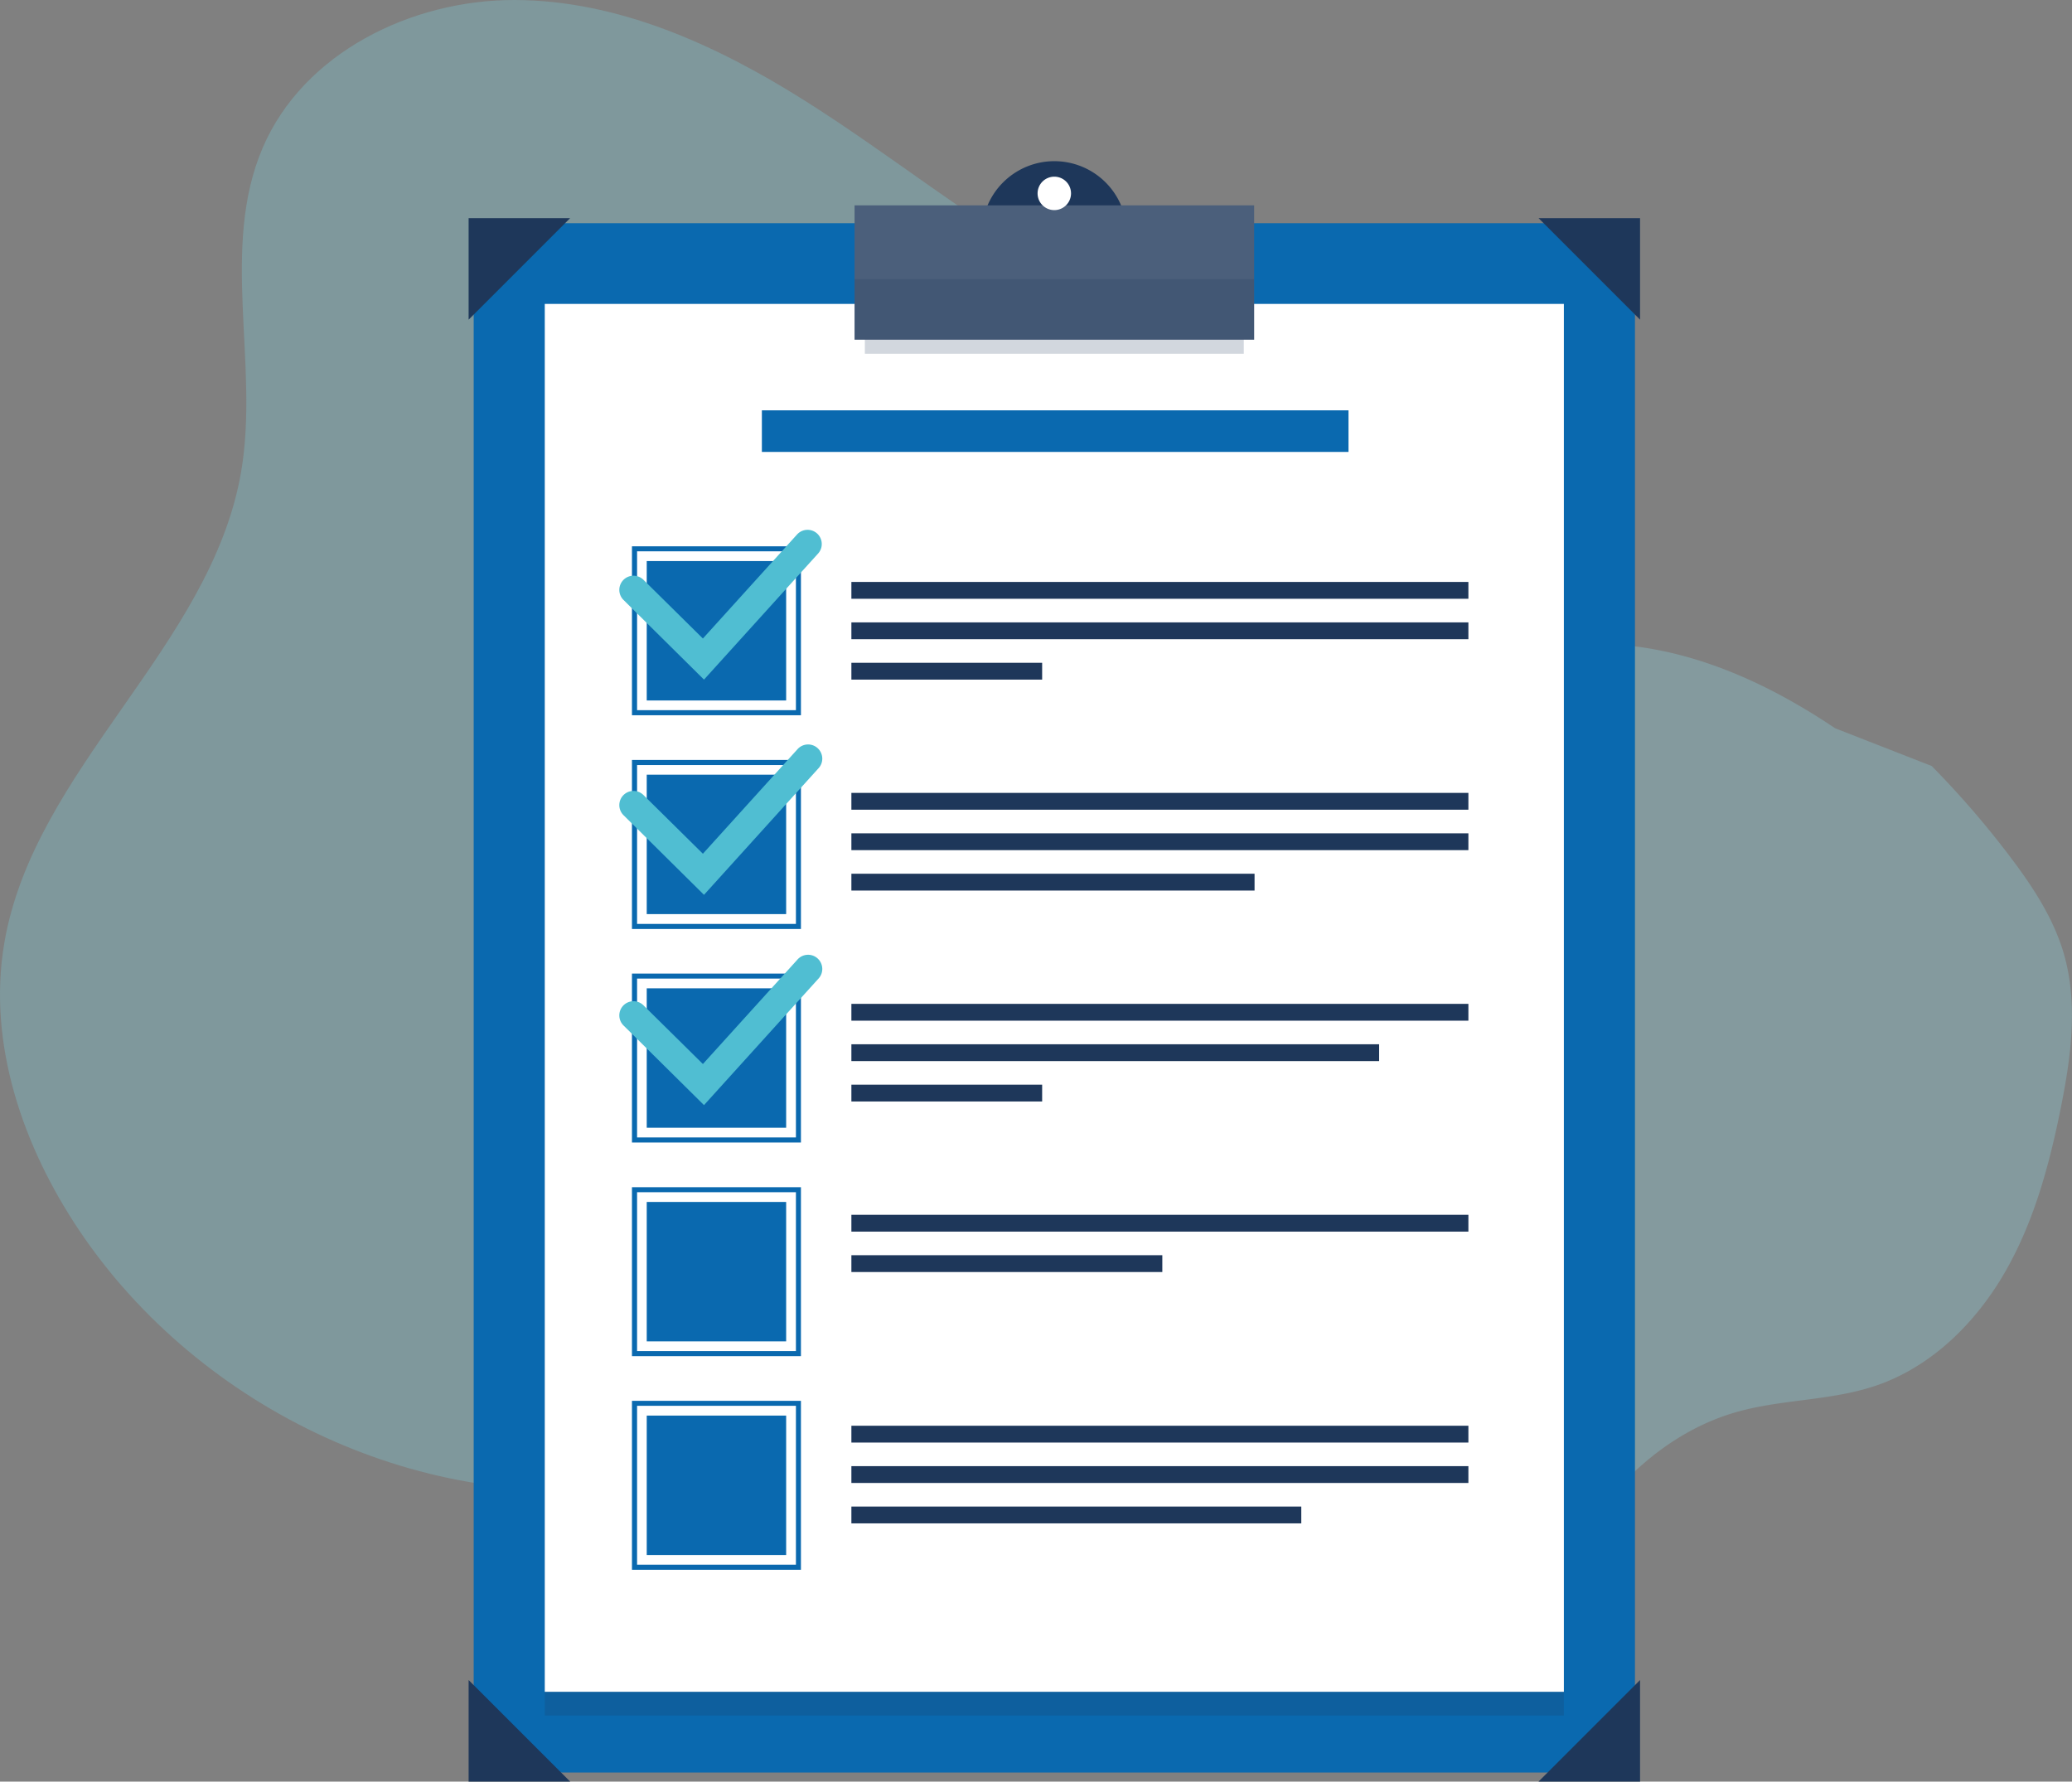
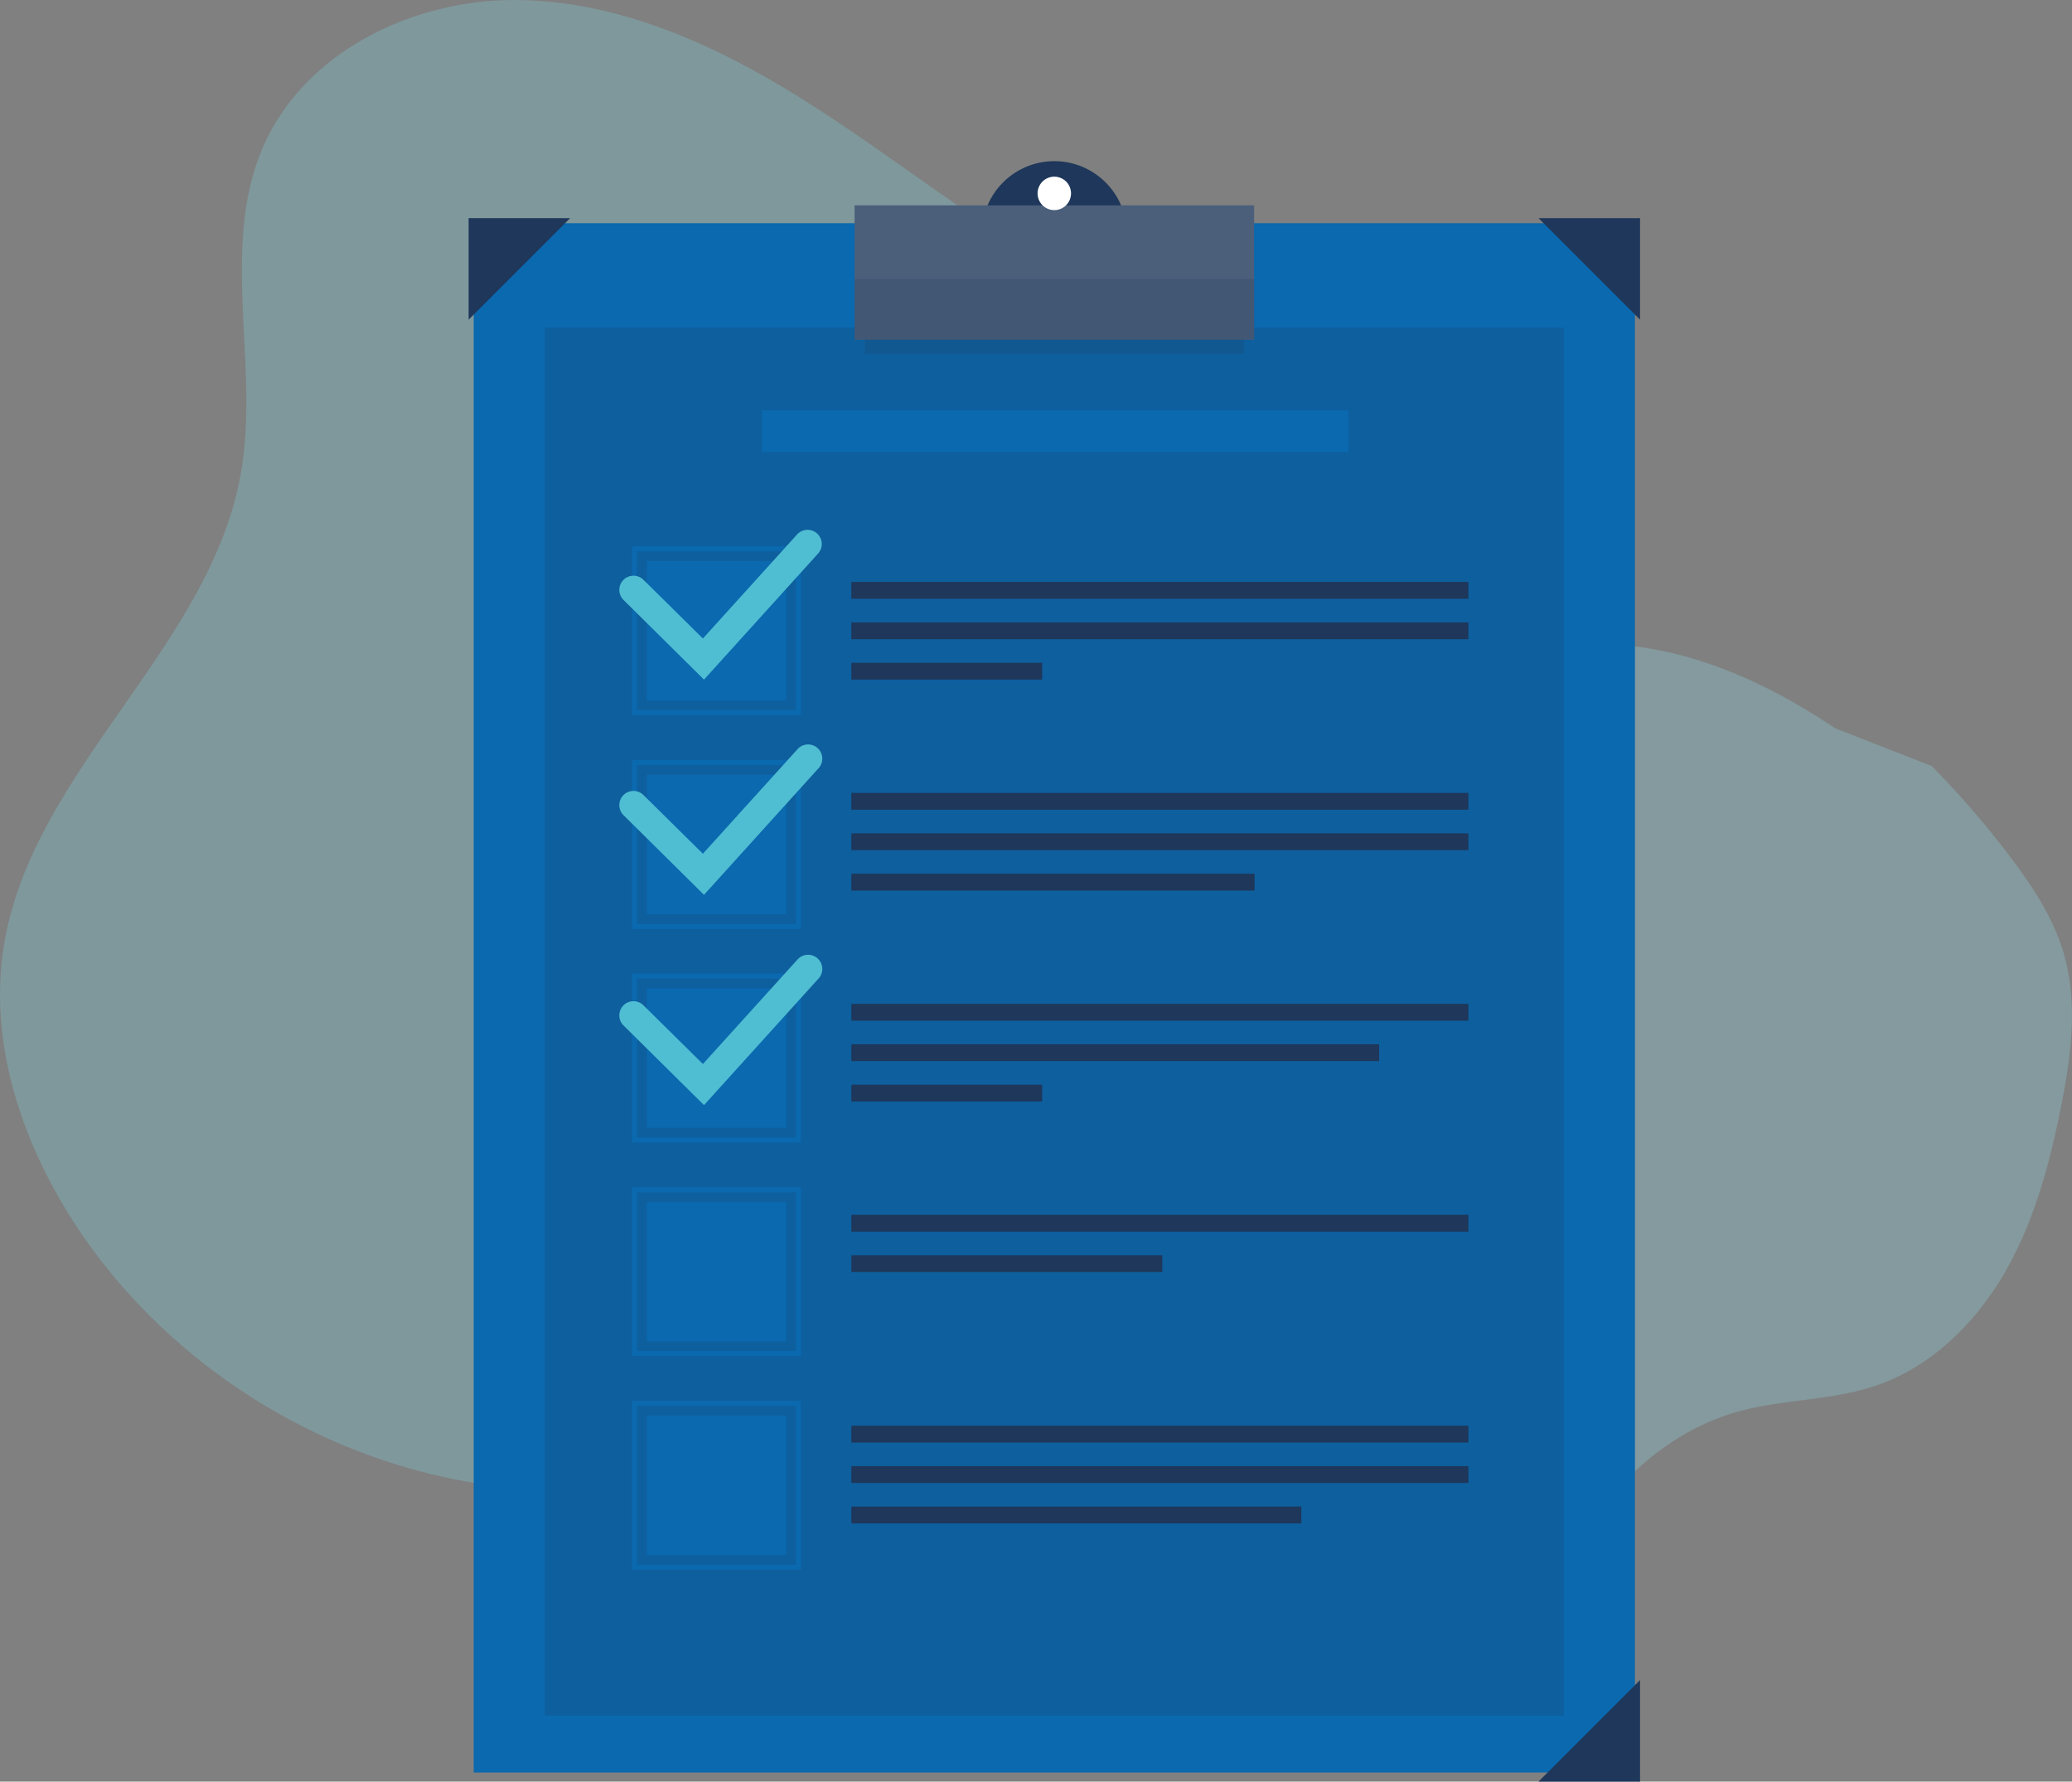
<svg xmlns="http://www.w3.org/2000/svg" width="600" height="515.88" viewBox="0 0 600 515.88">
  <rect x="0" y="0" width="600" height="515.88" fill="#808080" stroke="none" />
  <defs>
    <clipPath id="a">
      <rect x="247.46" y="59.46" width="115.71" height="38.9" style="fill:#4b5f7b" />
    </clipPath>
  </defs>
  <g style="isolation:isolate">
    <path d="M368.36,93.22c-21.07,4-42.54-4.31-61.25-14.8-26-14.62-49.26-33.7-74.54-49.58S178.88.06,149,0,87.86,15.3,76.09,42.74c-12.48,29.09-.9,62.88-6.3,94.07C61,187.39,9.77,222.58,1.22,273.2c-4.89,29,5.42,58.86,21.83,83.25,34.93,51.89,100.18,82.74,162,73.32,39.36-6,75.24-26.89,105.11-53.2s54.42-58,78.78-89.52" style="fill:#7ccedd;opacity:0.3" />
    <path d="M559.38,221.81a267.2,267.2,0,0,1,22.5,26c6.65,8.76,12.86,18.13,15.86,28.71,4,14.21,2,29.38-.9,43.87-3.31,16.62-7.77,33.25-16.22,47.94s-21.28,27.41-37.33,32.88c-13,4.45-27.34,3.9-40.59,7.71-25.66,7.39-44.14,30.2-55.42,54.4-5.95,12.75-11.24,27.21-23.47,34.17-14.34,8.16-33.85,1.92-44-11s-12.36-30.78-9.87-47.09,9.11-31.63,15-47,11.16-31.48,10.74-48c-.68-27.2-16.76-52.7-15-79.85,1-15.26,7.6-29.72,16.37-42.24,7.29-10.4,16.25-19.83,27.24-26.2,16.44-9.52,36.56-11.53,55.24-8s36.08,12.15,51.86,22.75" style="fill:#8dd5e2;opacity:0.3" />
    <rect x="137.17" y="64.63" width="336.27" height="448.62" style="fill:#0a69af" />
    <rect x="157.75" y="94.87" width="295.11" height="401.88" style="fill:#1e375a;opacity:0.2;mix-blend-mode:multiply" />
-     <rect x="157.75" y="88" width="295.11" height="401.88" style="fill:#fff" />
    <polygon points="135.7 92.56 135.7 63.16 165.1 63.16 135.7 92.56" style="fill:#1e375a" />
    <polygon points="474.92 92.56 474.92 63.16 445.52 63.16 474.92 92.56" style="fill:#1e375a" />
-     <polygon points="135.7 486.48 135.7 515.88 165.1 515.88 135.7 486.48" style="fill:#1e375a" />
    <polygon points="474.92 486.48 474.92 515.88 445.52 515.88 474.92 486.48" style="fill:#1e375a" />
    <path d="M305.31,75.68h0c-11.6,0-21,5.37-21-6.23V67.67a21,21,0,0,1,21-21h0a21,21,0,0,1,21,21v1.78C326.32,81.05,316.91,75.68,305.31,75.68Z" style="fill:#1e375a" />
    <rect x="250.44" y="92.56" width="109.73" height="9.87" style="fill:#1e375a;opacity:0.2;mix-blend-mode:multiply" />
    <rect x="247.46" y="59.46" width="115.71" height="38.9" style="fill:#4b5f7b" />
    <g style="clip-path:url(#a)">
      <rect x="235.9" y="80.83" width="141.9" height="22.3" style="fill:#1e375a;opacity:0.2;mix-blend-mode:multiply" />
    </g>
    <rect x="187.28" y="162.46" width="40.37" height="40.37" style="fill:#0a69af" />
    <path d="M231.93,207.11H183V158.19h48.93Zm-47.45-1.47h46v-46h-46Z" style="fill:#0a69af" />
    <rect x="187.28" y="224.32" width="40.37" height="40.37" style="fill:#0a69af" />
    <path d="M231.93,269H183V220.05h48.93Zm-47.45-1.47h46v-46h-46Z" style="fill:#0a69af" />
    <rect x="187.28" y="286.18" width="40.37" height="40.37" style="fill:#0a69af" />
    <path d="M231.93,330.83H183V281.91h48.93Zm-47.45-1.47h46v-46h-46Z" style="fill:#0a69af" />
    <path d="M203.86,196.79l-23.3-23.06a4.1,4.1,0,1,1,5.77-5.84l17.21,17,27.3-30.16a4.11,4.11,0,0,1,6.09,5.52Z" style="fill:#50bed2" />
    <path d="M203.86,259.11l-23.3-23.06a4.1,4.1,0,1,1,5.77-5.84l17.21,17,27.3-30.16a4.11,4.11,0,1,1,6.09,5.51Z" style="fill:#50bed2" />
    <path d="M203.86,320l-23.3-23.06a4.1,4.1,0,1,1,5.77-5.84l17.21,17,27.3-30.15a4.11,4.11,0,1,1,6.09,5.51Z" style="fill:#50bed2" />
    <rect x="187.28" y="348.04" width="40.37" height="40.37" style="fill:#0a69af" />
    <path d="M231.93,392.69H183V343.77h48.93Zm-47.45-1.47h46v-46h-46Z" style="fill:#0a69af" />
    <rect x="187.28" y="409.9" width="40.37" height="40.37" style="fill:#0a69af" />
    <path d="M231.93,454.55H183V405.63h48.93Zm-47.45-1.48h46v-46h-46Z" style="fill:#0a69af" />
    <rect x="246.54" y="168.51" width="178.67" height="4.87" style="fill:#1e375a" />
    <rect x="246.54" y="180.22" width="178.67" height="4.87" style="fill:#1e375a" />
    <rect x="246.54" y="191.92" width="55.24" height="4.87" style="fill:#1e375a" />
    <rect x="246.54" y="229.59" width="178.67" height="4.87" style="fill:#1e375a" />
    <rect x="246.54" y="241.3" width="178.67" height="4.87" style="fill:#1e375a" />
    <rect x="246.54" y="253" width="116.75" height="4.87" style="fill:#1e375a" />
    <rect x="246.54" y="290.68" width="178.67" height="4.87" style="fill:#1e375a" />
    <rect x="246.54" y="302.38" width="152.82" height="4.87" style="fill:#1e375a" />
    <rect x="246.54" y="314.08" width="55.24" height="4.87" style="fill:#1e375a" />
    <rect x="246.54" y="351.76" width="178.67" height="4.87" style="fill:#1e375a" />
    <rect x="246.54" y="363.46" width="90.04" height="4.87" style="fill:#1e375a" />
    <rect x="246.54" y="412.84" width="178.67" height="4.87" style="fill:#1e375a" />
    <rect x="246.54" y="424.54" width="178.67" height="4.87" style="fill:#1e375a" />
    <rect x="246.54" y="436.24" width="130.28" height="4.87" style="fill:#1e375a" />
    <rect x="220.62" y="118.82" width="169.87" height="12.04" style="fill:#0a69af" />
    <path d="M310.14,56a4.84,4.84,0,1,1-4.83-4.84A4.83,4.83,0,0,1,310.14,56Z" style="fill:#fff" />
  </g>
</svg>